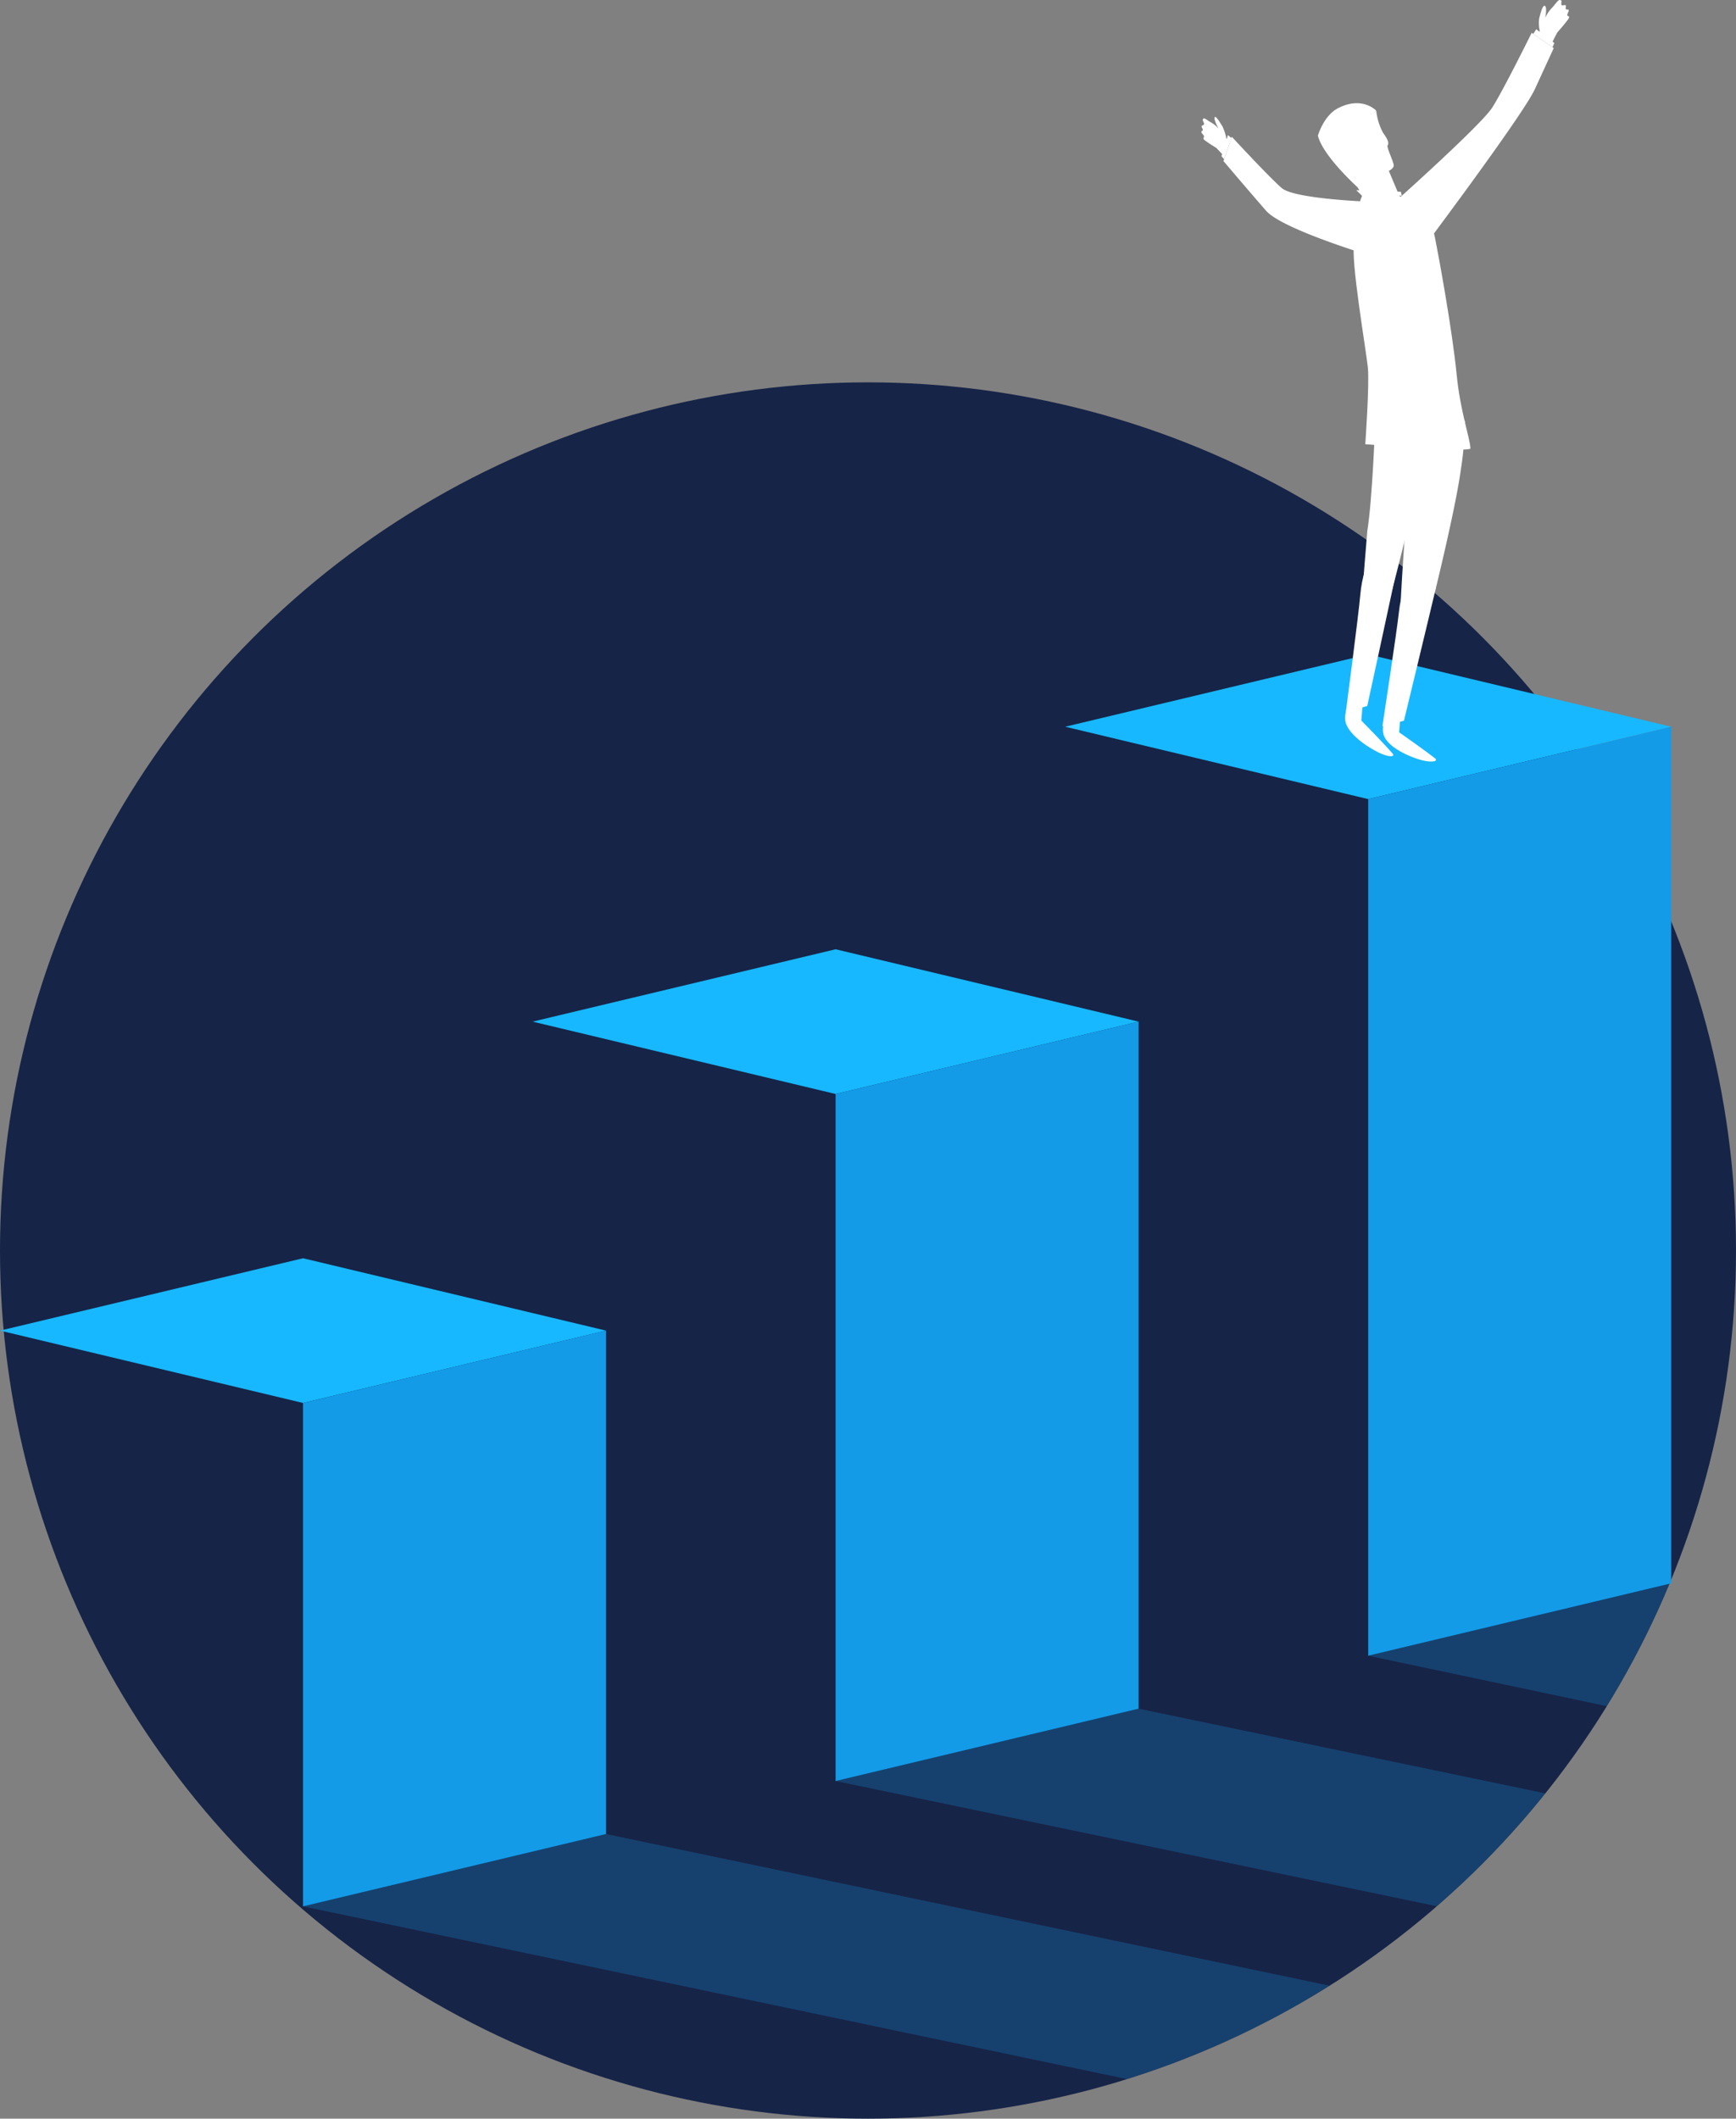
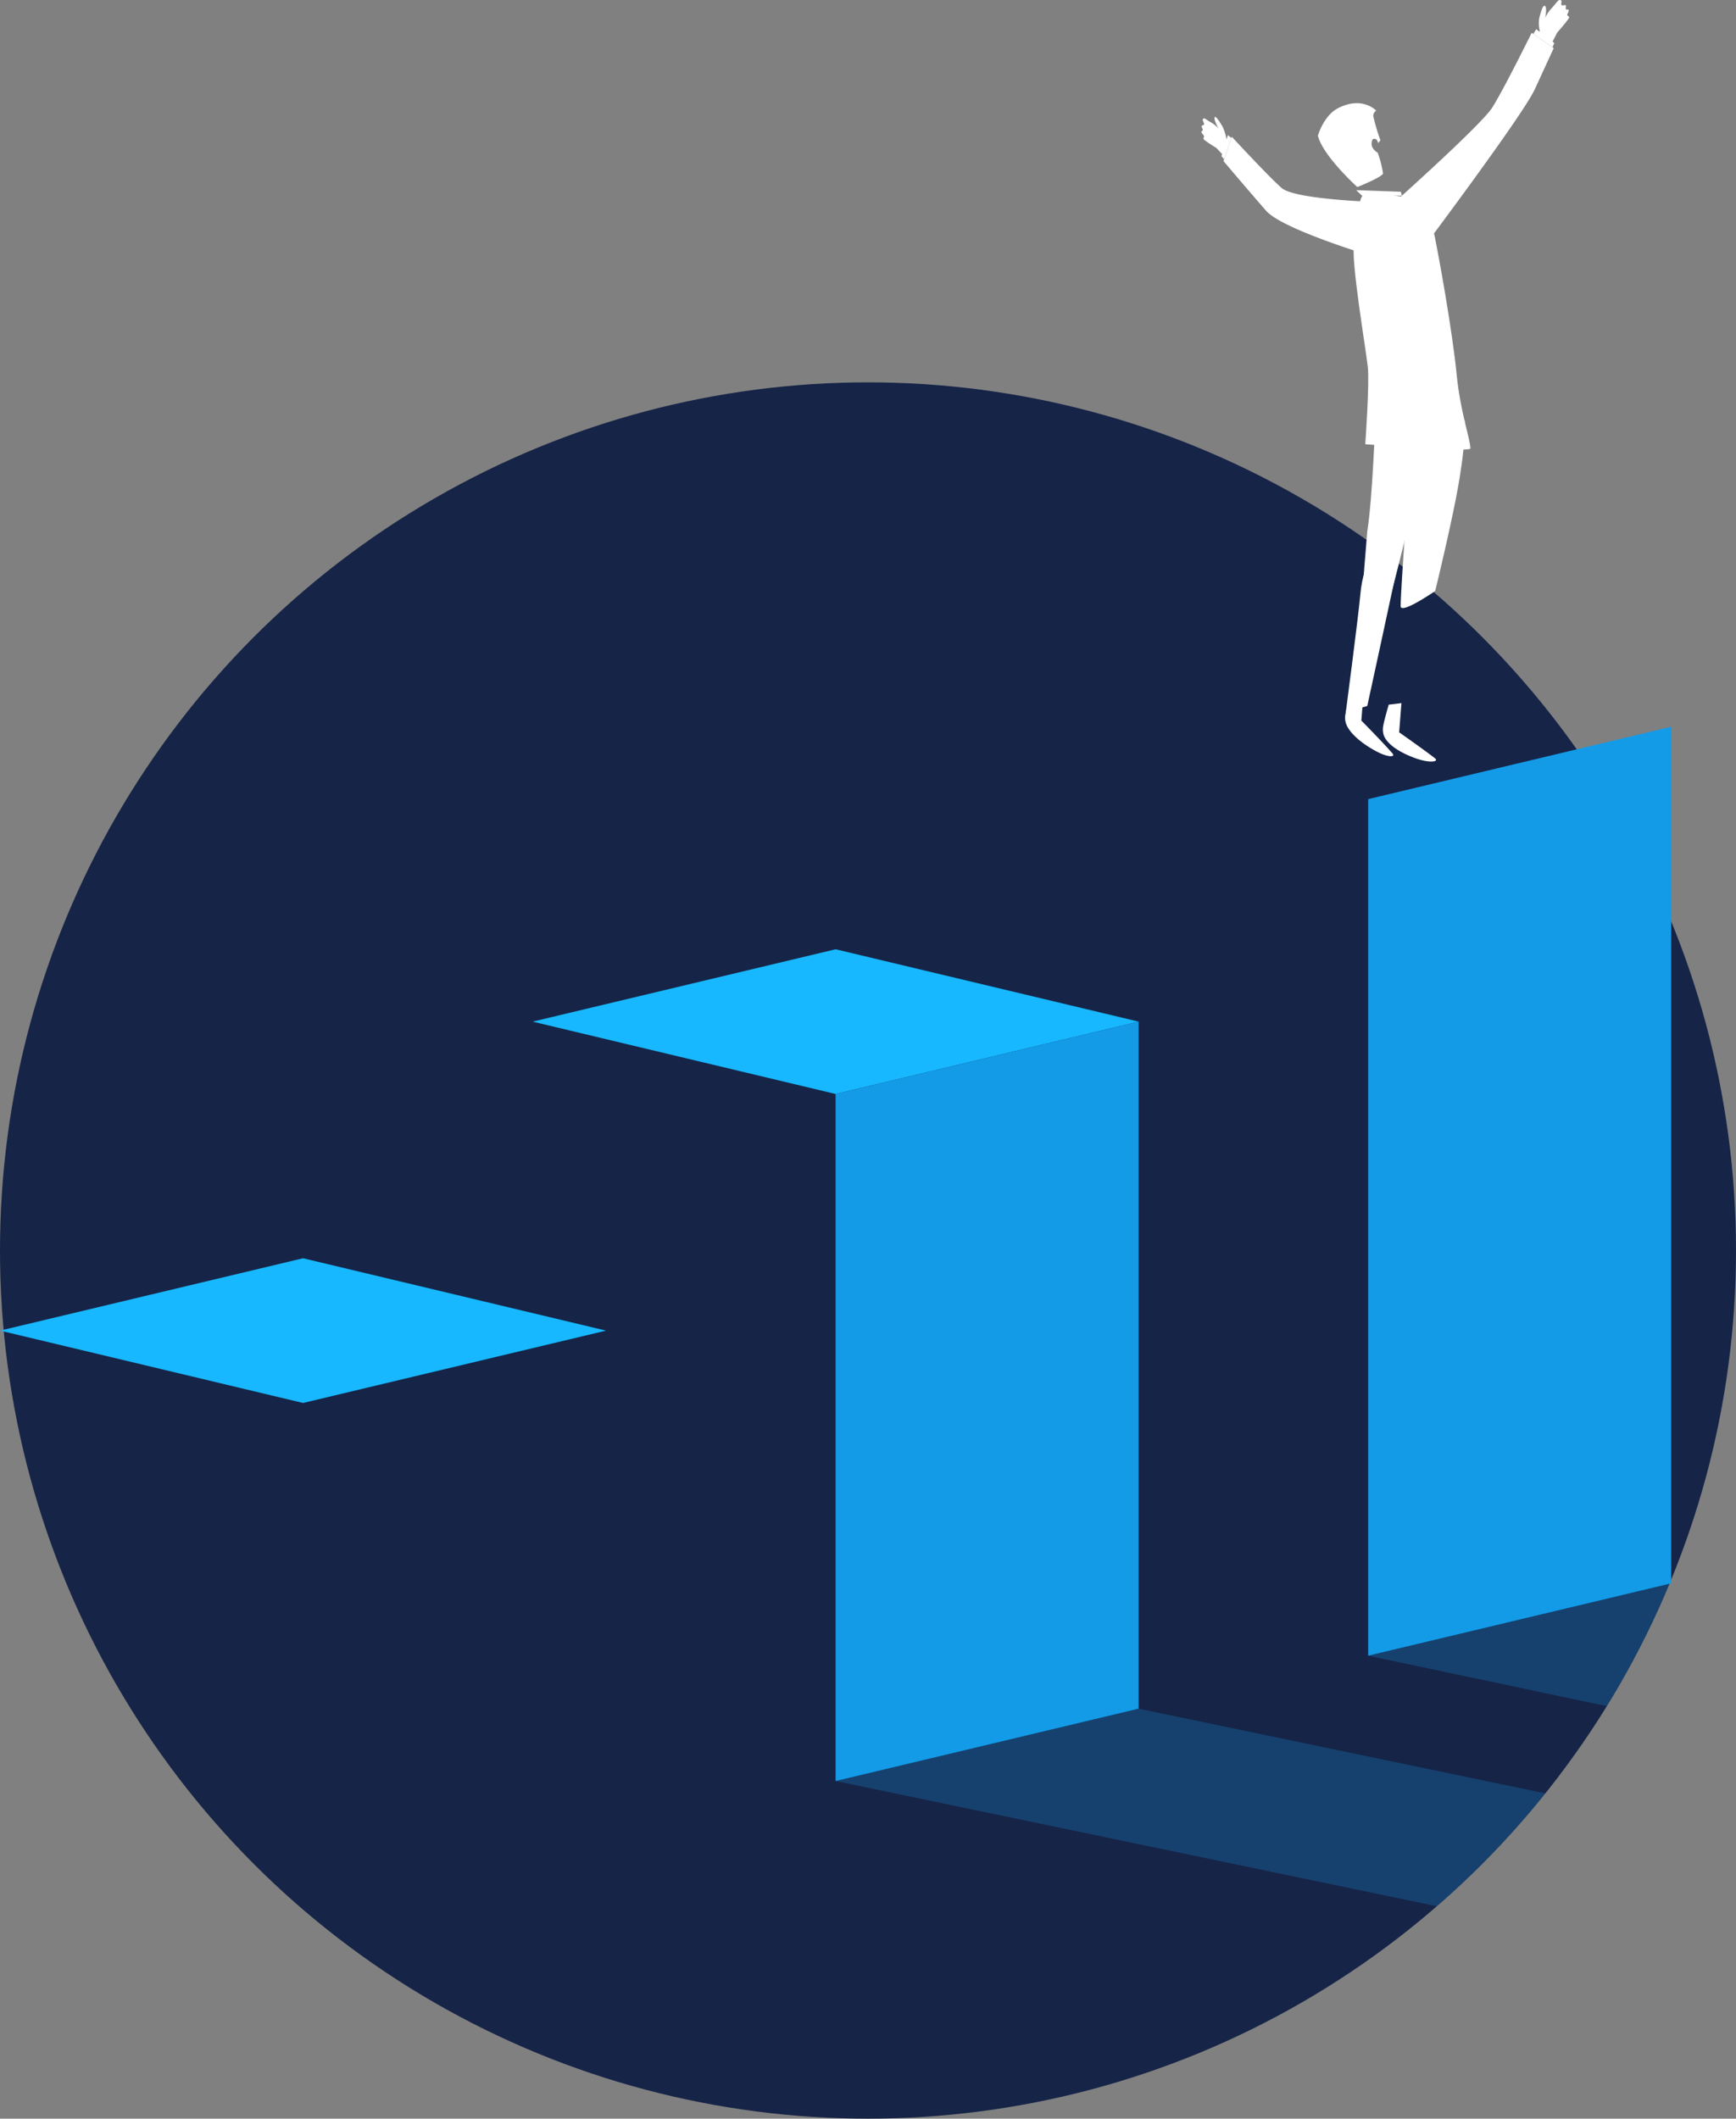
<svg xmlns="http://www.w3.org/2000/svg" width="277.001" height="337.998" viewBox="0 0 277.001 337.998">
  <rect x="0" y="0" width="277.001" height="337.998" fill="#808080" stroke="none" />
  <defs>
    <clipPath id="clip-path">
      <circle id="Ellipse_9562" data-name="Ellipse 9562" cx="138.5" cy="138.5" r="138.5" transform="translate(0 0.25)" fill="#fff" />
    </clipPath>
  </defs>
  <g id="subscribe-grow-agency" transform="translate(1 56.998)">
    <g id="Group_19683" data-name="Group 19683" transform="translate(-1 -56.998)">
      <circle id="Ellipse_9545" data-name="Ellipse 9545" cx="138.5" cy="138.5" r="138.5" transform="translate(0 60.998)" fill="#162447" />
      <g id="Group_19981" data-name="Group 19981" transform="translate(0.001)">
        <g id="Group_19985" data-name="Group 19985" transform="translate(0 60.748)">
          <g id="Group_19984" data-name="Group 19984" transform="translate(0 0)">
            <g id="Mask_Group_64" data-name="Mask Group 64" clip-path="url(#clip-path)">
              <g id="Group_19986" data-name="Group 19986" transform="translate(48.352 191.851)" opacity="0.243">
                <path id="Path_35281" data-name="Path 35281" d="M426.755,249.131l48.35-11.544L311.913,203.093l-48.35,11.543Z" transform="translate(-93.604 -203.093)" fill="#139be8" />
                <path id="Path_35284" data-name="Path 35284" d="M327.968,260.8l48.35-11.544-138.255-28.79-48.349,11.543Z" transform="translate(-104.736 -200.474)" fill="#139be8" />
-                 <path id="Path_35287" data-name="Path 35287" d="M254.394,278.422l48.35-11.544L164.216,237.846l-48.35,11.543Z" transform="translate(-115.866 -197.855)" fill="#139be8" />
              </g>
            </g>
            <g id="Group_19983" data-name="Group 19983" transform="translate(0 43.649)">
-               <path id="Path_35279" data-name="Path 35279" d="M318.246,85.849,269.9,74.3l-48.35,11.544L269.9,97.393Z" transform="translate(-51.586 -74.304)" fill="#17b8ff" />
              <path id="Path_35280" data-name="Path 35280" d="M263.563,232.537l48.35-11.544V84.337L263.563,95.88Z" transform="translate(-45.252 -72.792)" fill="#139be8" />
              <path id="Path_35282" data-name="Path 35282" d="M244.4,126.73l-48.35-11.544L147.7,126.73l48.35,11.544Z" transform="translate(-62.717 -68.142)" fill="#17b8ff" />
              <path id="Path_35283" data-name="Path 35283" d="M189.714,246.37l48.35-11.544V125.218l-48.35,11.544Z" transform="translate(-56.384 -66.63)" fill="#139be8" />
              <path id="Path_35285" data-name="Path 35285" d="M170.549,169.567,122.2,158.022l-48.35,11.544,48.35,11.544Z" transform="translate(-73.848 -61.685)" fill="#17b8ff" />
-               <path id="Path_35286" data-name="Path 35286" d="M115.865,259.909l48.35-11.544V168.054L115.865,179.6Z" transform="translate(-67.515 -60.173)" fill="#139be8" />
            </g>
          </g>
        </g>
        <g id="Group_19982" data-name="Group 19982" transform="translate(191.695)">
-           <path id="Path_35309" data-name="Path 35309" d="M262.8,90.014l3.442-.905s4.273-17.653,4.977-20.691-2.253-4.989-2.253-4.989-2.934,2.585-3.539,8.424c-.294,2.838-2.627,18.161-2.627,18.161" transform="translate(-233.918 25.866)" fill="#fff" />
          <path id="Path_35310" data-name="Path 35310" d="M258.655,88.649l3.424-1s3.959-18.193,4.611-21.324-2.34-5.07-2.34-5.07-2.886,2.713-3.389,8.714c-.245,2.916-2.306,18.68-2.306,18.68" transform="translate(-235.61 24.979)" fill="#fff" />
          <path id="Path_35311" data-name="Path 35311" d="M270.381,74.844s3.329-13.545,4.091-19.353a49.038,49.038,0,0,0,.636-7.818l-9.5.738s.845,12.3-.066,17.4c0,0-.688,10.073-.672,11.451s5.512-2.42,5.512-2.42" transform="translate(-233.076 19.441)" fill="#fff" />
          <path id="Path_35312" data-name="Path 35312" d="M265.337,75.268s3.669-13.635,4.39-19.594,1-9.731,1-9.731l-8.1,2.243s-.428,12.553-1.274,17.8c0,0-.9,10.611-.9,12.016s4.885-2.73,4.885-2.73" transform="translate(-234.878 18.735)" fill="#fff" />
-           <path id="Path_35313" data-name="Path 35313" d="M263.3,12.54a9.678,9.678,0,0,0,1.094,3.542c1.287,1.777.679,1.817.7,2.137.03.579,1.049,2.645.994,3.111s-.776.824-.776.824l1.755,4.169-5.192,3.017-.981-3.625-.6-.985-1.114-9.056Z" transform="translate(-235.4 5.113)" fill="#fff" />
          <path id="Path_35314" data-name="Path 35314" d="M255.494,16.887c.8,3.234,6.293,8.188,6.293,8.188s4-1.606,4.092-2.172a16.589,16.589,0,0,0-.841-3.3s-1-.57-.978-1.44.4-.781.4-.781c.559-.031.634.677.634.677l.374-.438a31.231,31.231,0,0,1-1.142-3.88,1.008,1.008,0,0,1,.466-.859s-2.22-2.4-6.11-.379c-2.295,1.194-3.193,4.38-3.193,4.38" transform="translate(-236.899 4.769)" fill="#fff" />
          <path id="Path_35315" data-name="Path 35315" d="M261.4,61.94s16.805,1.359,16.78.667c-.058-1.606-1.618-5.882-2.188-11.685-.722-7.329-2.9-19.1-3.462-21.9-1.3-6.483-5.979-6.665-5.979-6.665s-4.1-.829-5.331-.282-.893,5.861-1.566,7.918,1.872,16.943,2.154,19.659S261.4,61.94,261.4,61.94" transform="translate(-235.25 8.927)" fill="#fff" />
          <path id="Path_35316" data-name="Path 35316" d="M260.755,22.434l-.921-.884,7.121.259.156.618Z" transform="translate(-235.129 8.787)" fill="#fff" />
          <path id="Path_35317" data-name="Path 35317" d="M280.694,4.931a5.732,5.732,0,0,1-.1-1.958c.175-.693.55-2.262.928-2.022s.039,1.9.039,1.9a5.684,5.684,0,0,1,1.059-1.575c.589-.614,1.008-1.385,1.333-1.268.3.108.189.035.176.634-.011.576.89-.249.724.518-.173.805.836-.149.308.954-.332.693.552.241.076.938s-1.767,2.154-1.767,2.154l-.976,1.909L280.5,5.925Z" transform="translate(-226.7 -0.001)" fill="#fff" />
          <path id="Path_35318" data-name="Path 35318" d="M267.191,39.885S284.4,17.047,286.4,12.694s3.006-6.535,3.006-6.535l-3.522-2.436s-4.554,9.22-6.3,11.938-14.941,14.524-14.941,14.524a6.677,6.677,0,0,0,.235,2.644c.421,1.229,2.309,7.056,2.309,7.056" transform="translate(-233.184 1.517)" fill="#fff" />
          <path id="Path_35319" data-name="Path 35319" d="M282.968,6.185l.3-.669-2.889-2.2-.483.75Z" transform="translate(-226.946 1.35)" fill="#fff" />
          <path id="Path_35320" data-name="Path 35320" d="M246.264,16.65a7.925,7.925,0,0,0-.608-1.87c-.345-.565-1.114-1.854-1.263-1.457s.628,1.791.628,1.791a4.288,4.288,0,0,0-1.191-.983c-.572-.3-1.1-.831-1.254-.573-.151.241-.1.12.108.672.2.531-.633.175-.269.812.383.67-.565.244.138,1.029.441.493-.258.477.275.908a21.812,21.812,0,0,0,1.825,1.2l1.254,1.332.815-2.02Z" transform="translate(-242.286 5.402)" fill="#fff" />
          <path id="Path_35321" data-name="Path 35321" d="M269.912,34.991s-15.6-4.568-18.328-7.692-6.793-7.918-6.793-7.918l1.323-3.886s5.975,6.47,7.982,8.193,13.666,2.157,13.666,2.157,1.468,3.514,1.837,4.808a21.816,21.816,0,0,1,.313,4.337" transform="translate(-241.264 6.319)" fill="#fff" />
          <path id="Path_35322" data-name="Path 35322" d="M244.98,19.162l-.417-.484,1.025-3.37.555.479Z" transform="translate(-241.357 6.242)" fill="#fff" />
          <path id="Path_35323" data-name="Path 35323" d="M258.634,81.952a3.058,3.058,0,0,0,.061,1.464c.739,2.169,3.908,4.035,5.209,4.675,1.633.8,2.749.753,2.227.152-1.612-1.848-4.964-5.238-4.964-5.238l.369-4.658-2.034.245s-.815,2.851-.867,3.36" transform="translate(-235.643 31.95)" fill="#fff" />
          <path id="Path_35324" data-name="Path 35324" d="M262.918,83.286a3.041,3.041,0,0,0,.061,1.464c.739,2.169,4.567,3.625,5.968,4,1.755.474,2.842.21,2.213-.279-1.936-1.5-5.709-4.135-5.709-4.135l.367-4.658-2.033.245s-.815,2.852-.867,3.36" transform="translate(-233.896 32.494)" fill="#fff" />
        </g>
      </g>
    </g>
  </g>
</svg>